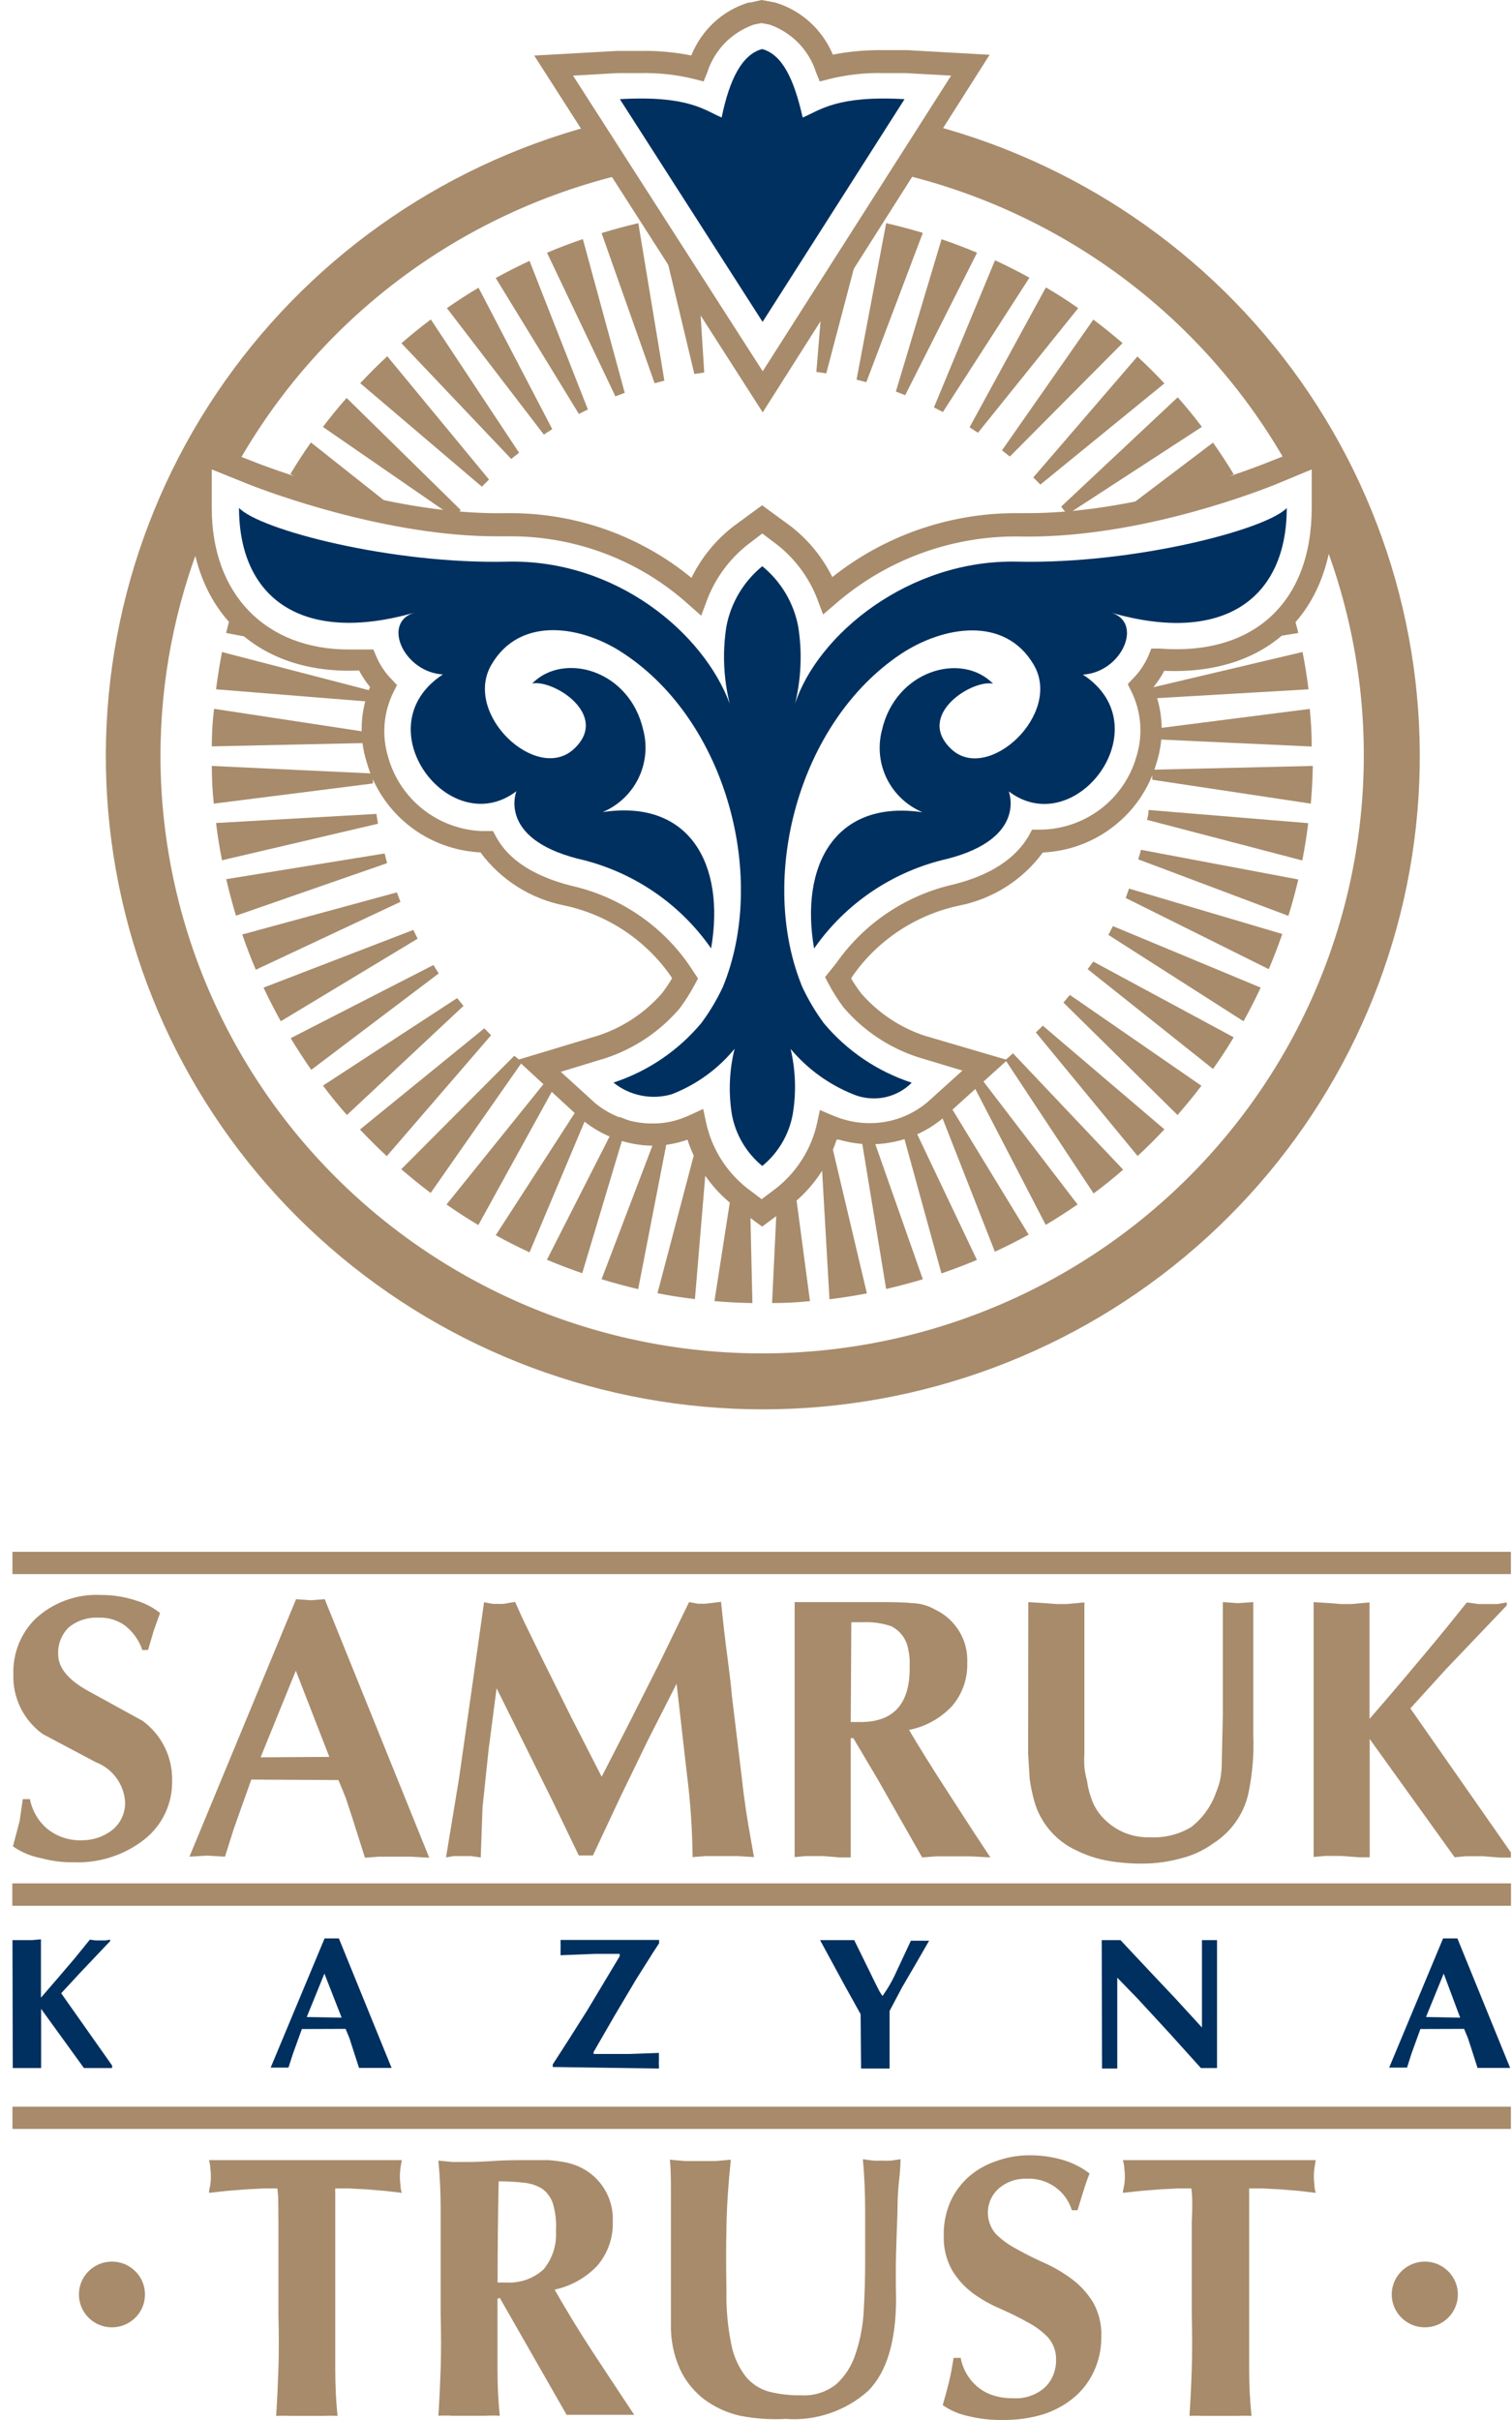
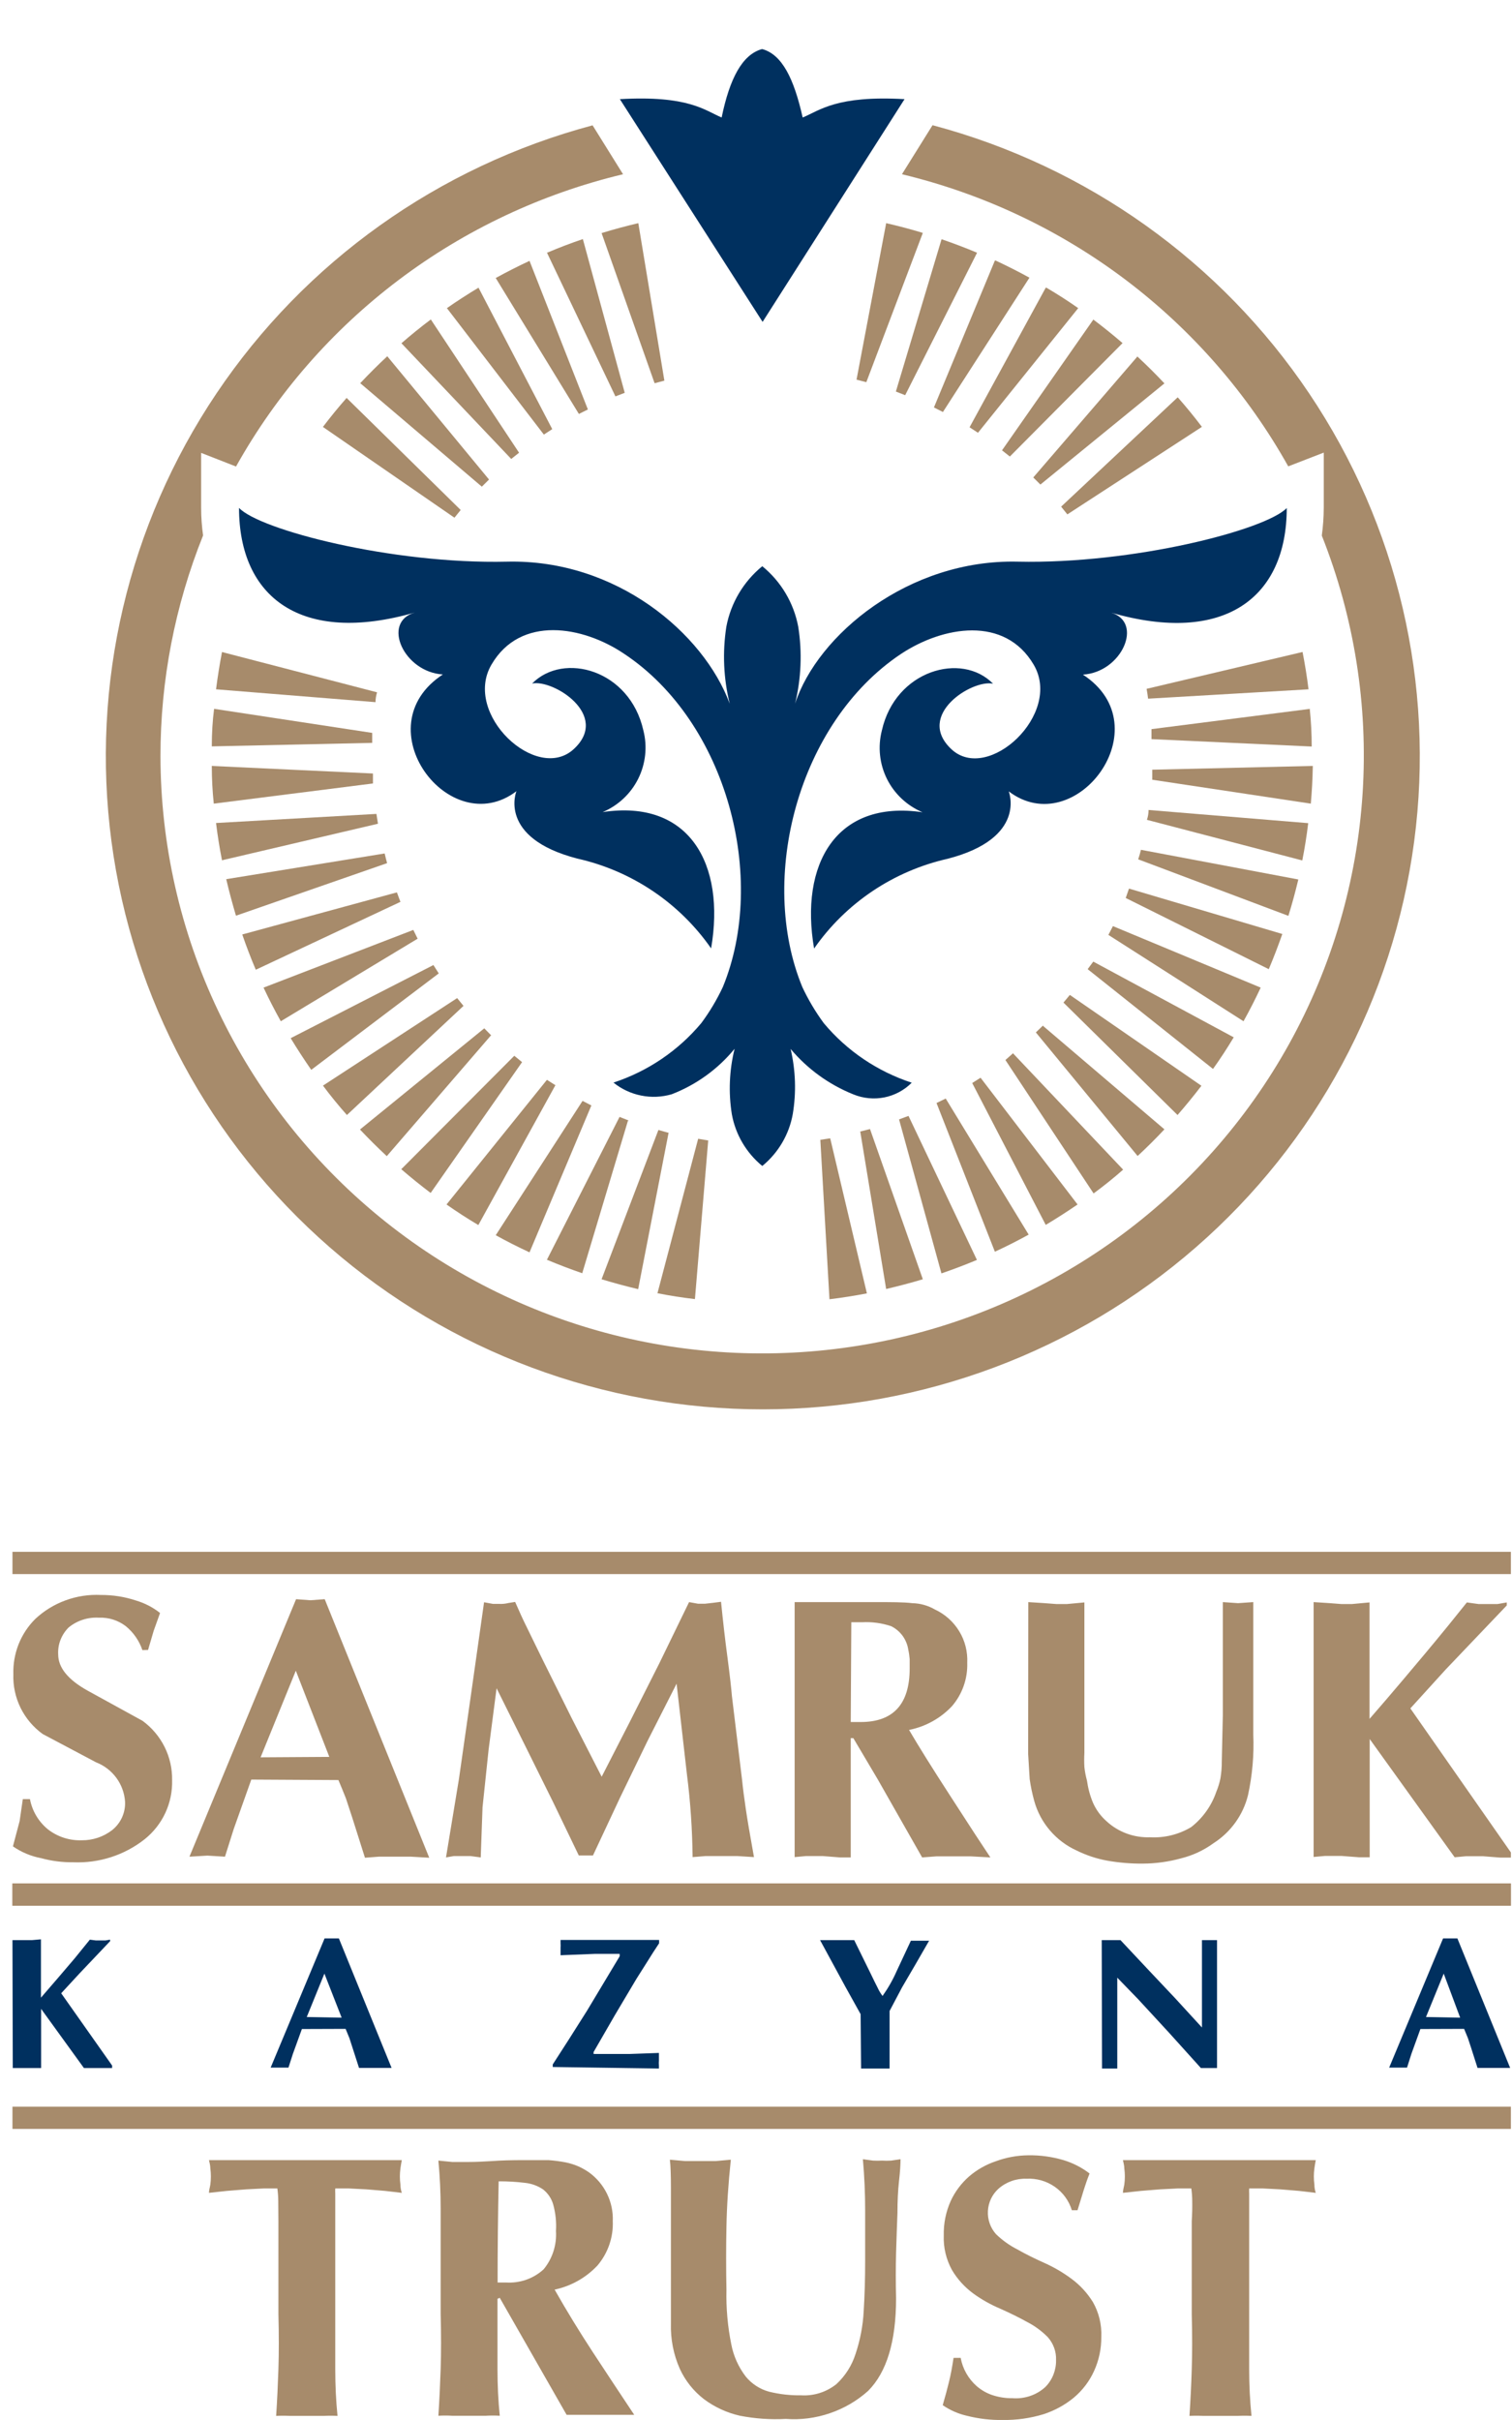
<svg xmlns="http://www.w3.org/2000/svg" width="110" height="176" viewBox="0 0 110 176" fill="none">
  <path d="M83.559 58.908C83.559 59.151 83.521 59.389 83.44 59.624L94.743 62.578C94.92 61.689 95.063 60.785 95.174 59.866L83.559 58.908ZM15.717 50.132L27.32 51.067C27.32 50.824 27.359 50.586 27.432 50.351L16.151 47.421C15.978 48.309 15.836 49.213 15.717 50.132ZM83.006 61.804C82.948 62.039 82.883 62.27 82.806 62.497L93.732 66.608C94.001 65.743 94.24 64.858 94.455 63.962L83.006 61.804ZM82.133 64.635L81.898 65.308L92.305 70.485C92.659 69.646 92.986 68.796 93.29 67.927L82.133 64.624V64.635ZM80.967 67.354L80.637 67.993L90.467 74.273C90.909 73.481 91.325 72.665 91.717 71.827L80.967 67.354ZM79.537 69.935L79.129 70.485L88.248 77.742C88.775 77.008 89.275 76.238 89.755 75.442L79.537 69.935ZM77.833 72.358L77.368 72.915L85.667 81.092C86.263 80.407 86.844 79.7 87.405 78.965L77.833 72.358ZM23.486 31.045L33.062 37.652L33.516 37.09L25.216 28.941C24.616 29.622 24.036 30.333 23.474 31.075L23.486 31.045ZM75.883 74.581L75.36 75.085L82.763 84.073C83.429 83.457 84.079 82.811 84.713 82.134L75.848 74.581H75.883ZM26.189 27.852L35.054 35.394L35.577 34.875L28.174 25.91C27.509 26.529 26.859 27.176 26.224 27.852H26.189ZM73.706 76.596L73.145 77.092L79.56 86.796C80.298 86.253 81.017 85.676 81.71 85.065L73.722 76.631L73.706 76.596ZM29.205 24.964L37.193 33.379L37.762 32.925L31.343 23.233C30.605 23.787 29.893 24.364 29.205 24.964ZM71.337 78.381L70.729 78.765L76.079 89.084C76.864 88.615 77.633 88.118 78.394 87.599L71.337 78.381ZM32.504 22.399L39.566 31.606L40.177 31.21L34.812 20.922C34.027 21.395 33.254 21.891 32.497 22.422L32.504 22.399ZM68.791 79.9L68.133 80.219L72.379 91.034C73.206 90.653 74.025 90.238 74.837 89.791L68.791 79.877V79.9ZM36.05 20.195L42.115 30.106L42.769 29.779L38.523 18.972C37.697 19.357 36.877 19.772 36.066 20.218L36.05 20.195ZM66.095 81.157L65.407 81.411L68.491 92.611C69.353 92.314 70.214 91.991 71.072 91.63L66.095 81.157ZM39.789 18.368L44.773 28.829L45.45 28.568L42.404 17.388C41.539 17.68 40.681 18.007 39.831 18.368H39.789ZM63.291 82.115L62.584 82.292L64.468 93.745C65.36 93.537 66.249 93.303 67.137 93.037L63.291 82.103V82.115ZM43.765 16.949L47.623 27.872L48.334 27.683L46.438 16.23C45.55 16.438 44.661 16.676 43.777 16.949H43.765ZM60.399 82.788L59.68 82.896L60.345 94.491C61.253 94.384 62.161 94.237 63.068 94.064L60.399 82.788ZM51.511 82.942L50.792 82.819L47.831 94.053C48.727 94.23 49.634 94.372 50.557 94.48L51.523 82.942H51.511ZM48.596 82.376L47.9 82.18L43.765 93.037C44.638 93.303 45.523 93.541 46.427 93.757L48.642 82.376H48.596ZM64.468 16.241L62.314 27.61L63.026 27.795L67.137 16.938C66.264 16.672 65.376 16.438 64.468 16.23V16.241ZM45.75 81.496L45.073 81.23L39.789 91.618C40.631 91.972 41.485 92.299 42.358 92.599L45.684 81.507L45.75 81.496ZM68.503 17.388L65.176 28.476L65.853 28.741L71.083 18.38C70.241 18.026 69.379 17.699 68.503 17.399V17.388ZM43.023 80.396L42.381 80.065L36.066 89.834C36.862 90.276 37.681 90.688 38.523 91.08L43.023 80.396ZM72.379 18.949L67.945 29.633L68.599 29.964L74.894 20.195C74.095 19.757 73.275 19.341 72.433 18.949H72.379ZM40.419 78.931L39.789 78.534L32.485 87.599C33.224 88.118 33.997 88.618 34.8 89.095L40.396 78.942L40.419 78.931ZM76.079 20.922L70.537 31.075L71.149 31.475L78.441 22.41C77.702 21.887 76.929 21.395 76.125 20.922H76.079ZM37.981 77.246L37.416 76.784L29.193 85.034C29.881 85.626 30.593 86.203 31.331 86.761L37.981 77.246ZM79.548 23.233L72.898 32.752L73.468 33.202L81.667 24.953C80.979 24.36 80.263 23.783 79.517 23.222L79.548 23.233ZM35.743 75.308L35.231 74.788L26.189 82.146C26.812 82.807 27.462 83.453 28.139 84.084L35.743 75.273V75.308ZM82.763 25.91L75.171 34.725L75.691 35.24L84.713 27.883C84.094 27.222 83.444 26.576 82.763 25.945V25.91ZM33.716 73.15L33.258 72.589L23.497 78.954C24.043 79.688 24.624 80.4 25.239 81.092L33.727 73.15H33.716ZM85.667 28.906L77.198 36.848L77.652 37.41L87.44 31.045C86.886 30.31 86.305 29.602 85.702 28.918L85.667 28.906ZM31.92 70.793L31.531 70.185L21.147 75.504C21.62 76.284 22.12 77.05 22.643 77.808L31.92 70.793ZM30.389 68.281L30.07 67.631L19.174 71.827C19.559 72.65 19.978 73.466 20.428 74.273L30.401 68.258L30.389 68.281ZM29.128 65.581L28.874 64.9L17.624 67.962C17.921 68.82 18.247 69.677 18.609 70.527L29.151 65.581H29.128ZM28.162 62.774C28.097 62.539 28.039 62.304 27.985 62.07L16.459 63.939C16.667 64.831 16.905 65.716 17.167 66.597L28.162 62.774ZM27.497 59.908L27.386 59.193L15.717 59.855C15.828 60.758 15.971 61.662 16.151 62.566L27.497 59.908ZM94.743 47.421L83.417 50.097C83.46 50.34 83.498 50.578 83.525 50.813L95.197 50.132C95.086 49.228 94.94 48.325 94.763 47.421H94.743ZM27.132 56.982V56.255L15.409 55.705C15.409 56.612 15.455 57.528 15.552 58.447L27.112 56.982H27.132ZM95.328 51.551L83.771 53.028V53.755L95.428 54.293C95.428 53.382 95.382 52.47 95.286 51.551H95.328ZM27.078 54.028V53.301L15.575 51.551C15.463 52.424 15.409 53.336 15.409 54.282L27.055 54.028H27.078ZM95.474 55.705L83.829 55.978V56.709L95.363 58.447C95.444 57.543 95.493 56.628 95.509 55.705H95.474Z" fill="#A78B6B" />
-   <path d="M55.446 89.207L53.342 87.665C51.777 86.438 50.619 84.772 50.015 82.884C49.208 83.176 48.35 83.322 47.489 83.326C45.542 83.299 43.67 82.584 42.204 81.311L37.628 77.092L43.577 75.296C45.346 74.7 46.927 73.65 48.154 72.246C48.423 71.892 48.673 71.527 48.896 71.146L48.754 70.923C46.927 68.339 44.193 66.527 41.085 65.858C38.624 65.381 36.439 64 34.955 61.993C33.062 61.9 31.251 61.224 29.766 60.054C28.282 58.885 27.205 57.282 26.69 55.474C26.113 53.666 26.194 51.716 26.924 49.967C26.617 49.593 26.347 49.19 26.124 48.763C18.644 49.097 13.81 44.359 13.81 36.902V31.771L18.655 33.656C20.275 34.283 28.928 37.475 36.774 37.321H37.262C42.023 37.348 46.635 39.009 50.304 42.025C51.019 40.567 52.058 39.29 53.342 38.29L55.446 36.748L57.553 38.29C58.819 39.279 59.842 40.536 60.553 41.971C64.276 39.013 68.88 37.379 73.645 37.321H74.749C82.333 37.321 89.986 34.513 92.159 33.656L97.013 31.725V36.925C97.013 44.513 92.282 49.117 84.702 48.786C84.479 49.213 84.21 49.613 83.906 49.986C84.629 51.739 84.714 53.689 84.137 55.493C83.618 57.304 82.541 58.904 81.056 60.07C79.575 61.239 77.76 61.912 75.868 62C74.391 64.012 72.199 65.393 69.741 65.87C66.634 66.539 63.892 68.346 62.061 70.935L61.919 71.158C62.142 71.538 62.392 71.904 62.661 72.258C63.888 73.665 65.472 74.723 67.249 75.319L73.287 77.092L68.668 81.265C67.634 82.145 66.395 82.757 65.065 83.038C63.73 83.322 62.349 83.269 61.042 82.884H60.865C60.261 84.769 59.103 86.43 57.542 87.653L55.446 89.207ZM51.158 80.65L51.369 81.638C51.773 83.507 52.811 85.176 54.304 86.376L55.411 87.215L56.523 86.376C58.007 85.184 59.038 83.526 59.446 81.672L59.646 80.726L60.542 81.111C60.826 81.23 61.115 81.334 61.407 81.419C62.011 81.596 62.638 81.684 63.269 81.684C64.819 81.688 66.314 81.142 67.491 80.142L70.018 77.861L66.761 76.88C64.657 76.188 62.784 74.93 61.353 73.25C60.938 72.688 60.569 72.1 60.246 71.485L60.023 71.065L60.842 70.042C62.884 67.123 65.961 65.073 69.453 64.304C72.126 63.612 73.887 62.423 74.841 60.793L75.083 60.339H75.595C77.187 60.343 78.741 59.828 80.018 58.877C81.291 57.928 82.221 56.589 82.664 55.066C83.171 53.478 83.037 51.755 82.298 50.263L82.044 49.755L82.429 49.351C82.898 48.874 83.275 48.316 83.541 47.709L83.76 47.167H84.348C91.24 47.709 95.428 43.775 95.428 36.936V34.14L92.778 35.24C90.475 36.156 82.152 39.206 74.053 39.017H73.622C68.872 39.086 64.311 40.836 60.746 43.951L59.88 44.69L59.469 43.59C58.873 42.036 57.873 40.671 56.565 39.636L55.457 38.798L54.35 39.648C53.027 40.702 52.015 42.094 51.423 43.678L51.015 44.778L50.138 44.005C46.512 40.713 41.754 38.929 36.839 39.005H36.132C28.197 39.005 19.694 35.859 18.079 35.217L15.406 34.14V36.959C15.406 43.205 19.309 47.236 25.382 47.236H27.163L27.39 47.774C27.655 48.382 28.028 48.94 28.497 49.413L28.882 49.824L28.628 50.328C27.897 51.801 27.759 53.493 28.24 55.066C28.655 56.551 29.532 57.87 30.739 58.835C31.951 59.801 33.439 60.362 34.989 60.439H35.862L36.108 60.889C37.005 62.531 38.824 63.708 41.497 64.404C44.989 65.173 48.066 67.219 50.104 70.142L50.781 71.158L50.562 71.573C50.235 72.188 49.865 72.777 49.45 73.335C48.019 75.011 46.154 76.265 44.054 76.957L40.797 77.95L43.3 80.23C44.493 81.211 46 81.734 47.546 81.707C48.235 81.707 48.915 81.588 49.562 81.353C49.808 81.265 50.05 81.165 50.281 81.057L51.158 80.65Z" fill="#A78B6B" />
  <path d="M74.041 40.848C66.095 40.659 59.469 46.186 57.842 51.178C58.288 49.344 58.369 47.444 58.073 45.582C57.75 43.855 56.823 42.294 55.457 41.179C54.092 42.294 53.165 43.855 52.842 45.582C52.554 47.444 52.635 49.347 53.088 51.178C51.192 46.055 44.843 40.659 36.885 40.848C28.486 41.044 18.855 38.521 17.39 36.937C17.39 43.444 21.901 46.925 30.178 44.548C27.732 45.252 29.382 48.886 32.22 49.051C26.39 52.863 32.716 61.231 37.57 57.543C37.57 57.543 36.178 60.935 42.004 62.443C45.958 63.331 49.427 65.662 51.734 68.973C52.788 62.851 50.161 58.105 43.843 59.062C44.973 58.585 45.889 57.724 46.431 56.636C46.973 55.543 47.108 54.293 46.804 53.116C45.816 48.709 40.997 47.386 38.712 49.713C40.231 49.382 44.431 52.005 41.739 54.482C39.047 56.959 33.647 51.936 35.755 48.336C37.858 44.732 42.404 45.517 45.416 47.555C52.907 52.532 55.846 63.877 52.588 71.781C52.154 72.708 51.631 73.585 51.023 74.404C49.342 76.415 47.127 77.915 44.631 78.734C45.216 79.207 45.908 79.531 46.646 79.677C47.385 79.827 48.15 79.792 48.873 79.581C50.658 78.888 52.231 77.754 53.442 76.277C53.057 77.834 52.988 79.45 53.242 81.034C53.508 82.511 54.296 83.846 55.457 84.799C56.619 83.846 57.407 82.511 57.673 81.034C57.938 79.457 57.884 77.846 57.519 76.288C58.746 77.746 60.311 78.88 62.084 79.592C62.799 79.884 63.58 79.961 64.338 79.811C65.091 79.661 65.788 79.288 66.33 78.742C63.83 77.923 61.615 76.427 59.934 74.415C59.33 73.596 58.807 72.715 58.373 71.792C55.115 63.908 58.05 52.566 65.541 47.563C68.599 45.536 73.099 44.755 75.206 48.347C77.31 51.936 71.88 56.97 69.222 54.493C66.561 52.013 70.73 49.394 72.245 49.724C69.964 47.386 65.141 48.744 64.157 53.124C63.853 54.305 63.984 55.555 64.526 56.647C65.068 57.735 65.988 58.597 67.115 59.074C60.799 58.139 58.173 62.885 59.226 68.985C61.53 65.674 65.003 63.343 68.953 62.454C74.752 60.947 73.387 57.555 73.387 57.555C78.252 61.243 84.579 52.84 78.783 49.063C81.621 48.897 83.218 45.252 80.825 44.555C89.09 46.936 93.613 43.455 93.613 36.948C92.071 38.544 82.441 41.032 74.041 40.848Z" fill="#00305F" />
  <path d="M20.244 160.107C20.244 159.792 20.221 159.472 20.178 159.161H19.171L17.898 159.226L16.509 159.338L15.202 159.48C15.202 159.284 15.271 159.084 15.302 158.884C15.355 158.492 15.355 158.092 15.302 157.695C15.302 157.495 15.248 157.299 15.202 157.099H29.232C29.193 157.299 29.163 157.495 29.132 157.695C29.078 158.092 29.078 158.492 29.132 158.884C29.132 159.084 29.166 159.284 29.232 159.48L28.012 159.338L26.663 159.226L25.397 159.161H24.39C24.382 159.288 24.382 159.411 24.39 159.538V172.291C24.39 173.479 24.444 174.618 24.555 175.702C24.22 175.683 23.882 175.683 23.547 175.702H21.098C20.763 175.683 20.424 175.683 20.09 175.702C20.163 174.587 20.217 173.448 20.255 172.291C20.294 171.129 20.294 169.799 20.255 168.303V161.538C20.255 161.018 20.251 160.541 20.244 160.107ZM36.193 167.187V172.279C36.193 173.468 36.247 174.606 36.358 175.691C36.024 175.671 35.685 175.671 35.351 175.691H32.901C32.566 175.671 32.228 175.671 31.893 175.691C31.966 174.575 32.02 173.437 32.059 172.279C32.097 171.118 32.097 169.787 32.059 168.291V160.638C32.059 159.445 32.001 158.28 31.893 157.134L32.901 157.234H34.12C34.57 157.234 35.127 157.211 35.793 157.169C36.42 157.122 37.197 157.099 38.12 157.099H39.893C40.32 157.13 40.739 157.184 41.158 157.265C41.473 157.33 41.781 157.426 42.077 157.553C42.335 157.669 42.585 157.811 42.819 157.969C43.389 158.372 43.846 158.911 44.154 159.534C44.462 160.157 44.608 160.845 44.581 161.538C44.627 162.711 44.231 163.857 43.473 164.757C42.639 165.649 41.546 166.264 40.35 166.518C41.219 168.053 42.154 169.579 43.15 171.099C44.146 172.618 45.146 174.129 46.142 175.625H41.223L36.358 167.114L36.193 167.187ZM40.246 160.326C40.123 159.892 39.862 159.507 39.504 159.226C39.116 158.965 38.666 158.803 38.197 158.753C37.562 158.676 36.92 158.638 36.278 158.642C36.227 161.095 36.201 163.549 36.201 165.999H36.8C37.3 166.033 37.8 165.964 38.273 165.803C38.747 165.637 39.181 165.38 39.55 165.041C40.193 164.261 40.512 163.264 40.447 162.257C40.489 161.607 40.42 160.957 40.246 160.326ZM53.834 175.691C52.88 175.475 51.988 175.064 51.208 174.479C50.454 173.898 49.854 173.141 49.458 172.279C48.996 171.237 48.777 170.11 48.811 168.976V159.095C48.811 158.199 48.788 157.522 48.734 157.069L49.846 157.169H52.061L53.169 157.069C52.984 158.815 52.877 160.441 52.85 161.945C52.819 163.453 52.819 164.98 52.85 166.53C52.819 167.864 52.938 169.195 53.203 170.502C53.365 171.352 53.727 172.152 54.254 172.841C54.688 173.372 55.284 173.76 55.95 173.941C56.715 174.129 57.499 174.218 58.288 174.206C59.215 174.26 60.126 173.968 60.849 173.391C61.499 172.791 61.98 172.029 62.245 171.187C62.58 170.187 62.78 169.145 62.834 168.091C62.907 166.933 62.941 165.722 62.941 164.457V160.745C62.941 159.515 62.888 158.276 62.776 157.034L63.511 157.134C63.726 157.146 63.945 157.146 64.161 157.134C64.388 157.149 64.615 157.149 64.838 157.134L65.514 157.034C65.514 157.434 65.48 157.965 65.403 158.634C65.33 159.299 65.291 160.072 65.291 160.945C65.257 161.818 65.222 162.784 65.191 163.841C65.164 164.899 65.164 165.999 65.191 167.145C65.191 170.279 64.511 172.529 63.153 173.887C62.345 174.61 61.399 175.16 60.368 175.51C59.342 175.86 58.253 176.002 57.169 175.921C56.053 175.983 54.93 175.902 53.834 175.691ZM74.679 158.453C73.929 158.426 73.199 158.688 72.637 159.184C72.18 159.599 71.903 160.18 71.872 160.799C71.837 161.415 72.049 162.022 72.464 162.488C72.918 162.926 73.437 163.299 74.002 163.587C74.614 163.934 75.279 164.264 75.987 164.58C76.691 164.895 77.356 165.287 77.972 165.745C78.587 166.203 79.106 166.772 79.51 167.422C79.948 168.191 80.16 169.072 80.121 169.956C80.129 170.806 79.952 171.652 79.598 172.429C79.26 173.179 78.756 173.841 78.125 174.372C77.472 174.91 76.718 175.321 75.906 175.583C74.952 175.871 73.96 176.014 72.96 175.998C72.076 176.014 71.195 175.91 70.333 175.691C69.707 175.548 69.114 175.287 68.584 174.921C68.768 174.291 68.922 173.714 69.049 173.191C69.176 172.672 69.28 172.102 69.372 171.483H69.891C70.037 172.283 70.453 173.01 71.064 173.545C71.391 173.825 71.768 174.045 72.176 174.183C72.649 174.341 73.149 174.422 73.649 174.414C74.083 174.448 74.522 174.395 74.933 174.256C75.349 174.118 75.729 173.895 76.052 173.598C76.306 173.341 76.506 173.037 76.637 172.702C76.768 172.368 76.837 172.01 76.829 171.649C76.856 171.037 76.637 170.437 76.229 169.976C75.791 169.533 75.287 169.16 74.733 168.876C74.137 168.545 73.483 168.222 72.772 167.906C72.079 167.614 71.422 167.245 70.81 166.803C70.183 166.341 69.656 165.764 69.26 165.095C68.834 164.326 68.626 163.453 68.66 162.576C68.641 161.718 68.81 160.868 69.16 160.084C69.476 159.395 69.937 158.78 70.51 158.28C71.079 157.792 71.737 157.419 72.453 157.18C73.206 156.903 73.999 156.757 74.802 156.749C75.672 156.734 76.537 156.853 77.371 157.099C78.056 157.307 78.698 157.634 79.268 158.072C79.102 158.488 78.964 158.888 78.844 159.272L78.391 160.745H77.979C77.768 160.053 77.329 159.449 76.729 159.034C76.129 158.619 75.41 158.415 74.679 158.453ZM86.736 160.107C86.736 159.792 86.713 159.472 86.671 159.161H85.659L84.386 159.226L83.002 159.338L81.694 159.48C81.694 159.284 81.76 159.084 81.794 158.884C81.848 158.492 81.848 158.092 81.794 157.695C81.794 157.495 81.737 157.299 81.694 157.099H95.724C95.686 157.299 95.651 157.495 95.624 157.695C95.57 158.092 95.57 158.492 95.624 158.884C95.624 159.084 95.659 159.284 95.724 159.48L94.505 159.338L93.151 159.226L91.89 159.161H90.879C90.871 159.288 90.871 159.411 90.879 159.538V172.291C90.879 173.479 90.936 174.618 91.048 175.702C90.709 175.683 90.375 175.683 90.04 175.702H87.544C87.209 175.683 86.871 175.683 86.536 175.702C86.609 174.587 86.667 173.448 86.702 172.291C86.74 171.129 86.74 169.799 86.702 168.303V161.538C86.733 161.018 86.744 160.541 86.736 160.107Z" fill="#A78B6B" />
-   <path d="M103.659 169.261C104.985 169.261 106.062 168.191 106.062 166.872C106.062 165.553 104.985 164.48 103.659 164.48C102.332 164.48 101.251 165.553 101.251 166.872C101.251 168.191 102.332 169.261 103.659 169.261Z" fill="#A78B6B" />
-   <path d="M8.144 169.261C9.471 169.261 10.548 168.191 10.548 166.872C10.548 165.553 9.471 164.48 8.144 164.48C6.814 164.48 5.741 165.553 5.741 166.872C5.741 168.191 6.814 169.261 8.144 169.261Z" fill="#A78B6B" />
  <path d="M0.906 141.1H2.325L2.979 141.042V145.285L4.245 143.819L5.429 142.431L6.537 141.066L6.971 141.123H7.667L8.01 141.066V141.177L5.794 143.512L4.452 144.965L8.156 150.219V150.403H6.106L2.991 146.1V150.403H0.929L0.906 141.1ZM21.963 147.565L21.309 149.369L20.986 150.373H19.69L23.613 140.977H24.655L28.489 150.396H26.12L25.651 148.942L25.42 148.227L25.143 147.554L21.963 147.565ZM24.855 146.738L23.601 143.535L22.317 146.692L24.855 146.738ZM40.212 150.327V150.142C40.954 149.004 41.785 147.7 42.708 146.231L45.081 142.277V142.1H43.273L40.781 142.2V141.639C40.793 141.542 40.793 141.446 40.781 141.354V141.089H47.95V141.331C47.708 141.689 47.373 142.212 46.95 142.892L46.3 143.919L44.723 146.573L43.185 149.238V149.38H45.812L47.938 149.304V149.865C47.927 149.977 47.927 150.092 47.938 150.207V150.438L40.212 150.327ZM62.611 146.484L61.503 144.492L59.661 141.1H62.145L63.342 143.535C63.588 144.038 63.749 144.381 63.841 144.546C63.938 144.765 64.061 144.969 64.207 145.161C64.611 144.592 64.957 143.985 65.237 143.346L66.268 141.142H67.595L66.611 142.85L65.626 144.535L64.718 146.254V150.438H62.645L62.611 146.484ZM80.152 141.1H81.517L83.479 143.192L85.483 145.315L87.444 147.454V141.1H88.54V150.403H87.367L85.052 147.838L83.886 146.573L82.779 145.373L81.283 143.831V150.438H80.175L80.152 141.1ZM103.336 147.565L102.682 149.369L102.363 150.373H101.063L104.985 140.977H106.028L109.866 150.396H107.493L107.028 148.942L106.793 148.227L106.516 147.554L103.336 147.565ZM106.228 146.738L105.032 143.535L103.743 146.692L106.228 146.738Z" fill="#00305F" />
  <path d="M95.567 116.517L96.763 116.594L97.594 116.659H98.347L99.636 116.54V125.009C100.416 124.113 101.255 123.14 102.139 122.09C103.447 120.54 104.232 119.601 104.501 119.271C104.92 118.771 105.662 117.859 106.716 116.54L107.57 116.659H108.943L109.62 116.54V116.759L105.189 121.405L102.605 124.247L109.92 134.724V135.097H109.143L107.87 134.997H106.67L105.828 135.074L99.647 126.474V135.074H98.87L97.594 134.977H96.397L95.567 135.051V116.517ZM74.81 116.517L76.01 116.594L76.864 116.659H77.614L78.891 116.54V127.486C78.871 127.828 78.871 128.17 78.891 128.509C78.925 128.847 78.991 129.178 79.079 129.501C79.156 130.058 79.302 130.601 79.521 131.12C79.748 131.628 80.079 132.081 80.498 132.451C81.356 133.243 82.494 133.662 83.667 133.62C84.713 133.678 85.76 133.42 86.659 132.881C87.506 132.22 88.14 131.328 88.486 130.316C88.617 130.005 88.717 129.678 88.786 129.347C88.856 128.935 88.89 128.52 88.886 128.105L88.963 124.72V116.517L90.071 116.594L91.178 116.517V126.155C91.24 127.632 91.109 129.112 90.794 130.558C90.44 131.997 89.54 133.247 88.286 134.051C87.579 134.566 86.779 134.939 85.929 135.151C85.021 135.401 84.087 135.531 83.144 135.535C82.267 135.543 81.394 135.47 80.529 135.316C79.76 135.174 79.014 134.924 78.314 134.577C77.572 134.239 76.91 133.739 76.383 133.12C75.852 132.501 75.464 131.774 75.245 130.989C75.099 130.462 74.987 129.932 74.91 129.389L74.799 127.562L74.81 116.517ZM61.892 125.239H62.611C64.987 125.239 66.18 123.94 66.18 121.34V120.667C66.16 120.44 66.13 120.209 66.08 119.986C66.026 119.621 65.884 119.274 65.668 118.971C65.449 118.674 65.161 118.428 64.83 118.267C64.149 118.04 63.434 117.944 62.722 117.982H61.934L61.892 125.239ZM57.811 116.517H63.607C64.838 116.517 65.757 116.517 66.368 116.594C66.949 116.605 67.518 116.767 68.018 117.055C68.753 117.398 69.368 117.948 69.787 118.64C70.207 119.328 70.406 120.128 70.368 120.932C70.406 122.082 70.01 123.209 69.26 124.082C68.426 124.97 67.334 125.574 66.134 125.813C66.822 126.986 67.811 128.574 69.106 130.57L70.945 133.408L72.052 135.085L70.633 135.008H68.118L67.087 135.085L63.853 129.401L62.08 126.409H61.892V135.085H61.115L59.842 134.985H58.642L57.811 135.062V116.517ZM50.131 116.517L50.788 116.636H51.284L51.861 116.571L52.457 116.494C52.6 117.921 52.754 119.274 52.927 120.559C53.096 121.844 53.2 122.767 53.246 123.336L53.988 129.459C54.053 130.105 54.146 130.801 54.257 131.551C54.365 132.297 54.565 133.478 54.853 135.062L53.623 134.985H51.342L50.388 135.062C50.365 133.054 50.231 131.051 49.977 129.062L49.223 122.451L47.096 126.639L45.1 130.755L43.139 134.943H42.108L40.246 131.078L38.231 127.012L36.127 122.782L35.547 127.243L35.105 131.439L34.974 135.085L34.22 134.985H33.024L32.447 135.085L33.389 129.378L34.262 123.267L35.216 116.528L35.87 116.648H36.324C36.547 116.659 36.774 116.636 36.989 116.582L37.477 116.505C37.777 117.19 38.054 117.805 38.32 118.336L39.493 120.736L41.6 124.974L43.773 129.216L45.812 125.239L47.962 120.978L50.131 116.517ZM23.959 127.774L21.521 121.505L18.959 127.805L23.959 127.774ZM18.282 129.424L16.998 133.035L16.367 135.031L15.09 134.954L13.783 135.031L21.54 116.305L22.582 116.382L23.624 116.305L31.228 135.108L29.897 135.031H27.559L26.551 135.108L25.632 132.208L25.166 130.789C24.997 130.358 24.813 129.92 24.62 129.459L18.282 129.424ZM0.906 136.977H109.92V138.596H0.906V136.977ZM0.906 112.859H109.92V114.479H0.906V112.859ZM10.36 120.009C10.129 119.328 9.71 118.724 9.152 118.267C8.594 117.84 7.906 117.621 7.202 117.651C6.398 117.601 5.606 117.855 4.987 118.367C4.733 118.621 4.533 118.928 4.402 119.263C4.271 119.597 4.214 119.955 4.233 120.317C4.233 121.278 4.941 122.155 6.36 122.947L10.371 125.151C11.048 125.647 11.598 126.297 11.975 127.051C12.348 127.801 12.536 128.632 12.521 129.466C12.544 130.289 12.375 131.101 12.029 131.847C11.683 132.593 11.167 133.247 10.525 133.762C9.052 134.924 7.21 135.516 5.329 135.439C4.541 135.447 3.752 135.347 2.991 135.139C2.256 135.001 1.556 134.708 0.941 134.281L1.429 132.439L1.66 130.843H2.179C2.341 131.708 2.806 132.489 3.491 133.047C4.191 133.589 5.06 133.87 5.948 133.839C6.752 133.847 7.533 133.585 8.167 133.093C8.471 132.847 8.717 132.531 8.879 132.174C9.04 131.812 9.117 131.424 9.098 131.032C9.056 130.405 8.837 129.805 8.464 129.297C8.09 128.789 7.579 128.397 6.991 128.17L3.102 126.109C2.418 125.613 1.864 124.955 1.491 124.197C1.122 123.44 0.941 122.601 0.972 121.759C0.949 121.02 1.079 120.282 1.349 119.59C1.622 118.901 2.033 118.274 2.56 117.748C3.195 117.151 3.945 116.69 4.768 116.39C5.587 116.09 6.46 115.955 7.333 115.998C8.21 115.994 9.075 116.128 9.906 116.405C10.537 116.594 11.129 116.898 11.644 117.309L11.179 118.609L10.771 119.997L10.36 120.009Z" fill="#A78B6B" />
  <path d="M0.906 138.601H109.92V136.981H0.906V138.601Z" fill="#A78B6B" />
  <path d="M0.906 154.83H109.92V153.215H0.906V154.83Z" fill="#A78B6B" />
-   <path d="M65.987 3.646H64.249C63.014 3.634 61.791 3.738 60.592 3.973C60.215 3.081 59.649 2.269 58.922 1.611C58.207 0.961 57.346 0.469 56.407 0.188L55.407 0L54.573 0.188H54.446C53.503 0.481 52.646 0.977 51.927 1.646C51.223 2.304 50.657 3.127 50.292 4.034C49.092 3.796 47.858 3.681 46.638 3.704H44.896L38.866 4.042L55.488 29.991L71.995 3.984L65.987 3.646ZM41.689 5.5L44.958 5.315H46.592C47.908 5.288 49.223 5.43 50.507 5.75L51.188 5.927L51.457 5.265C51.703 4.469 52.15 3.738 52.738 3.127C53.327 2.527 54.046 2.069 54.842 1.788L55.396 1.681L55.984 1.788C56.784 2.069 57.499 2.527 58.088 3.127C58.676 3.738 59.122 4.469 59.368 5.265L59.638 5.927L60.322 5.75C61.603 5.43 62.918 5.288 64.237 5.315H65.868L69.195 5.5L55.488 27.002L41.689 5.5Z" fill="#A78B6B" />
  <path d="M45.096 7.211C50.084 6.926 51.269 8.026 52.5 8.546C53.084 5.715 53.996 3.984 55.411 3.577H55.48C56.899 3.984 57.761 5.715 58.395 8.546C59.634 8.038 60.842 6.926 65.807 7.211L55.48 23.41L45.096 7.211Z" fill="#00305F" />
-   <path d="M59.834 21.672L59.392 27.049L60.111 27.156L62.772 17.057L59.834 21.672ZM48.054 16.903L50.515 27.198L51.234 27.091L50.869 21.329L48.054 16.903ZM85.613 36.629L89.755 34.49C89.282 33.714 88.782 32.944 88.248 32.191L81.168 37.552C82.74 37.302 84.237 36.971 85.613 36.629ZM91.486 46.52L94.455 46.036C94.321 45.471 94.155 44.932 93.998 44.34C93.305 45.213 92.451 45.951 91.486 46.52ZM16.925 44.271C16.759 44.855 16.594 45.44 16.452 46.036L19.721 46.651C18.636 46.051 17.69 45.24 16.925 44.271ZM29.27 37.444L22.621 32.179C22.098 32.913 21.601 33.683 21.125 34.479L24.728 36.429C26.136 36.817 27.663 37.167 29.27 37.444ZM53.831 87.003C53.623 86.845 53.427 86.676 53.242 86.499L51.977 94.626C52.888 94.707 53.807 94.753 54.738 94.768L54.573 87.541L53.831 87.003ZM57.077 87.003L56.523 87.411L56.169 94.768C57.08 94.768 58.003 94.722 58.926 94.626L57.819 86.311C57.584 86.557 57.338 86.791 57.077 87.003Z" fill="#A78B6B" />
  <path d="M67.837 9.115L65.618 12.672C71.526 14.091 77.075 16.71 81.914 20.368C86.748 24.026 90.771 28.641 93.721 33.917L96.305 32.917V36.936C96.301 37.609 96.255 38.282 96.163 38.952C98.524 44.901 99.54 51.301 99.132 57.685C98.724 64.073 96.901 70.292 93.798 75.9C90.694 81.503 86.383 86.361 81.175 90.122C75.968 93.883 69.987 96.456 63.664 97.656C57.338 98.856 50.827 98.66 44.589 97.072C38.35 95.483 32.543 92.549 27.578 88.476C22.613 84.399 18.613 79.288 15.863 73.5C13.113 67.716 11.683 61.397 11.675 54.997C11.671 49.497 12.725 44.047 14.775 38.94C14.682 38.275 14.633 37.606 14.633 36.936V32.937L17.171 33.929C20.125 28.641 24.155 24.022 29.005 20.36C33.851 16.703 39.408 14.088 45.327 12.672L43.112 9.115C31.912 12.103 22.19 19.03 15.748 28.614C9.31 38.194 6.594 49.778 8.11 61.2C9.625 72.627 15.267 83.115 23.986 90.71C32.701 98.306 43.904 102.498 55.496 102.498C67.091 102.498 78.291 98.306 87.006 90.71C95.724 83.115 101.366 72.627 102.882 61.2C104.397 49.778 101.682 38.194 95.244 28.614C88.805 19.03 79.079 12.103 67.88 9.115H67.837Z" fill="#A78B6B" />
</svg>